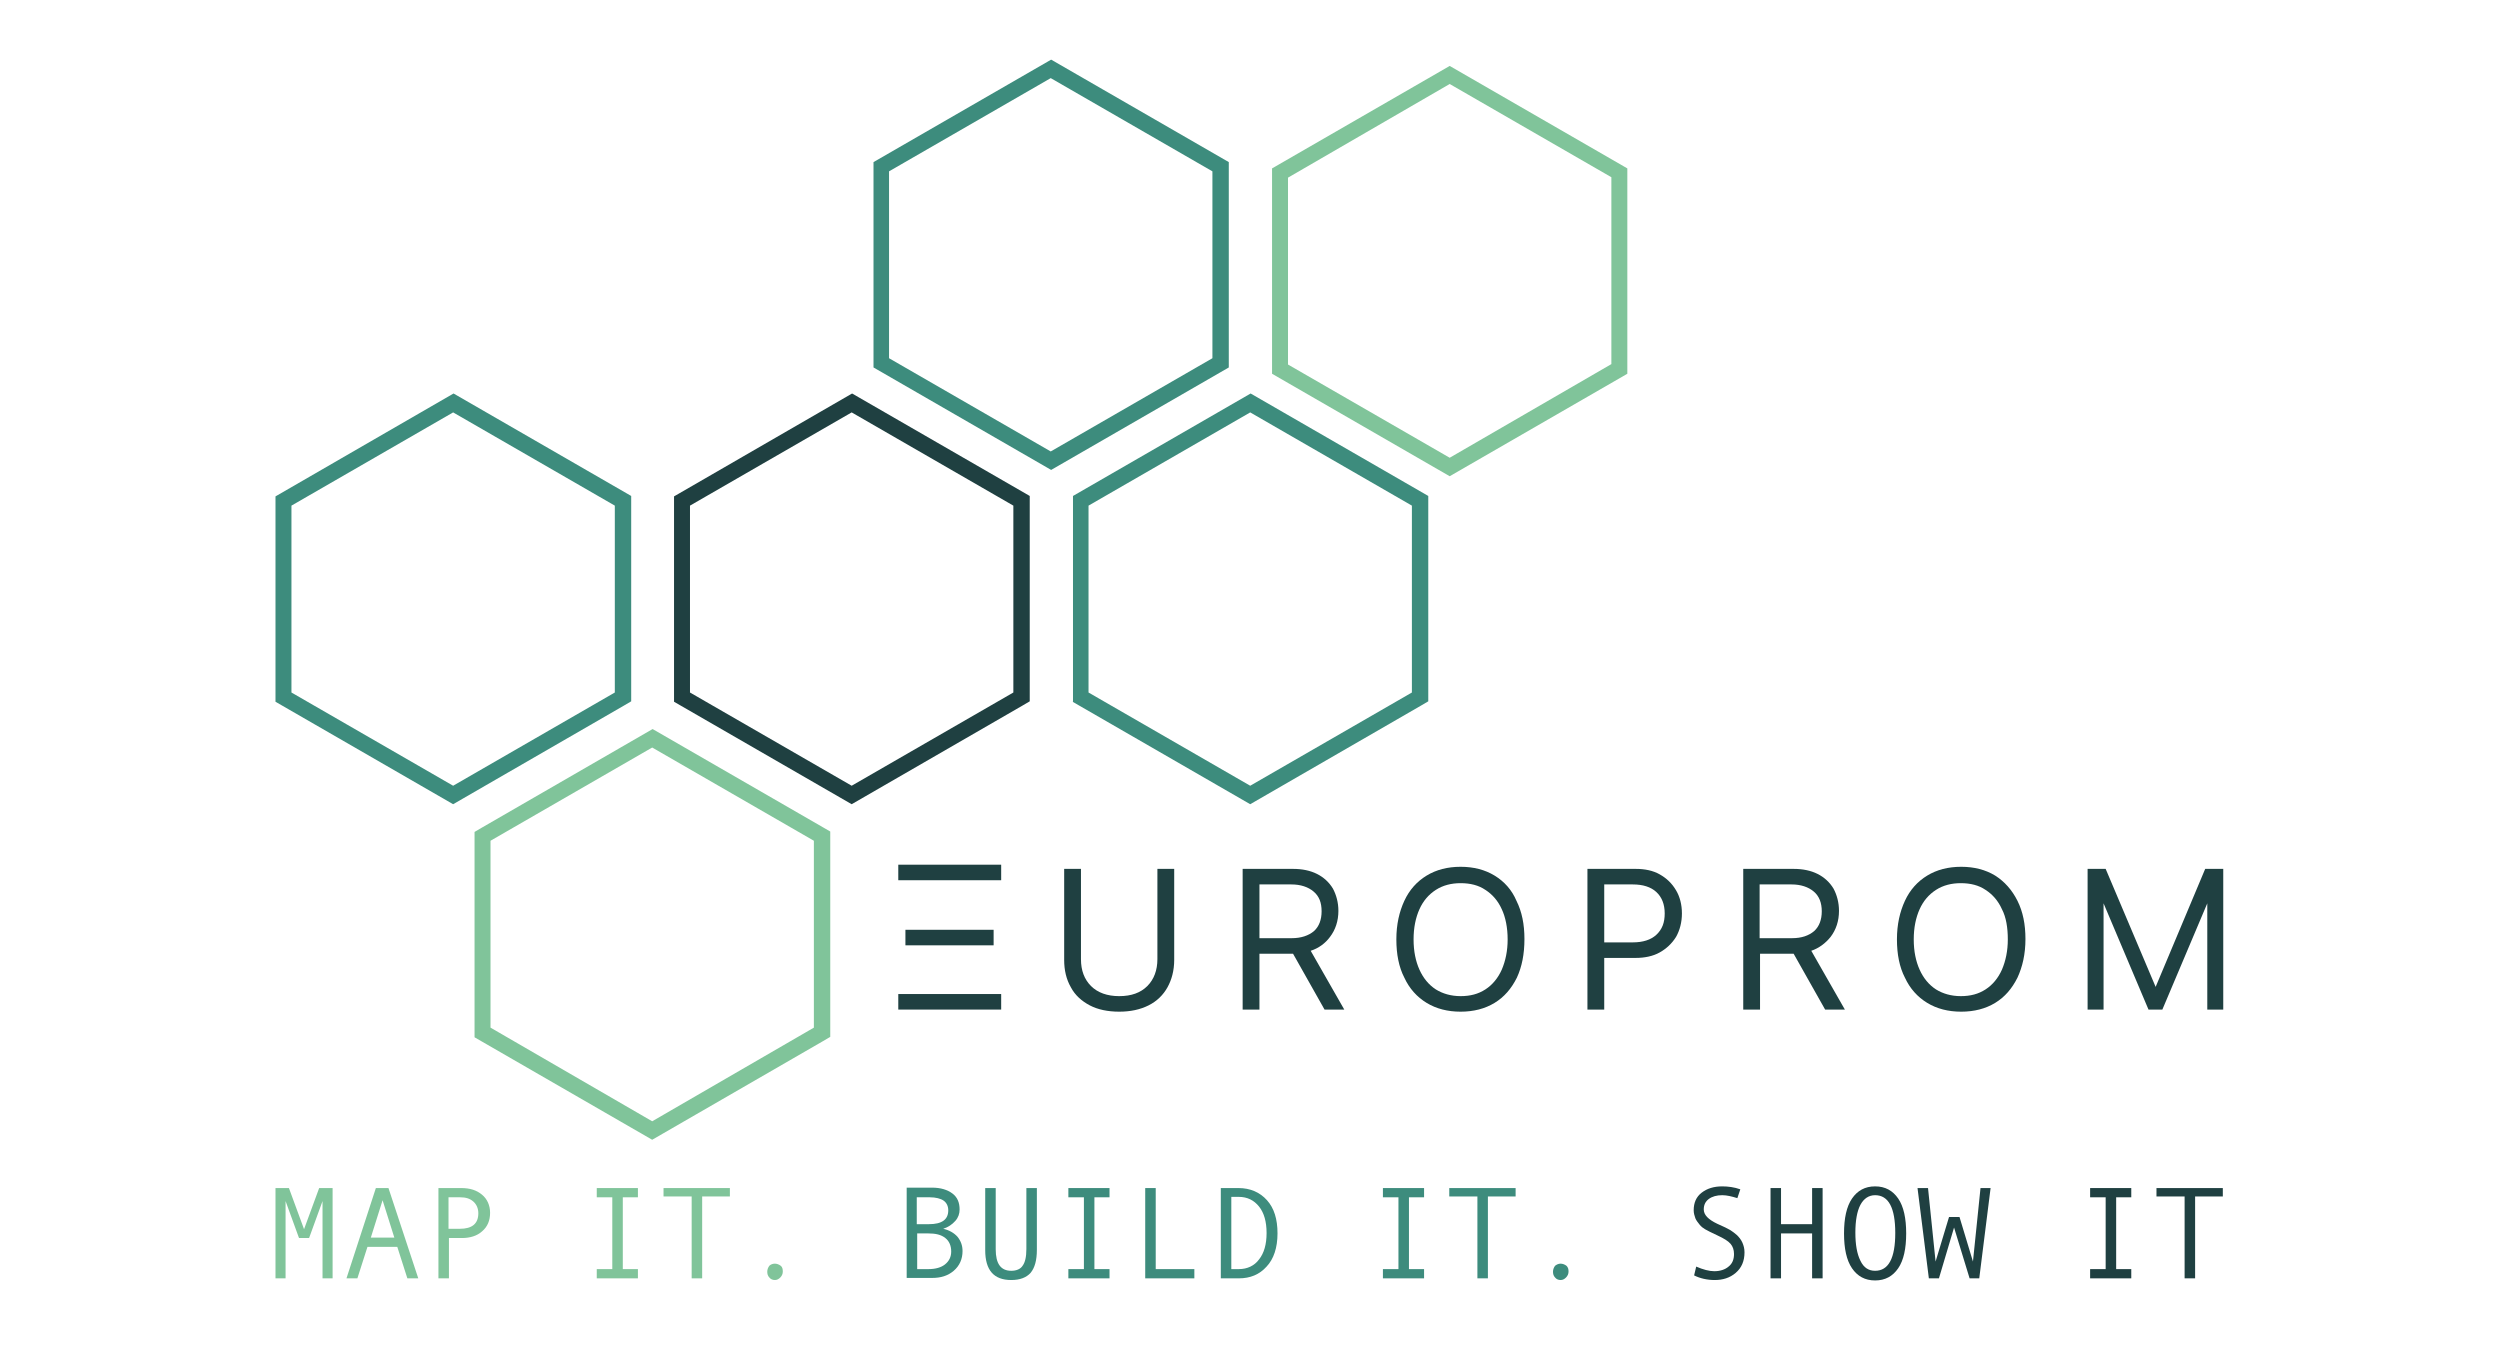
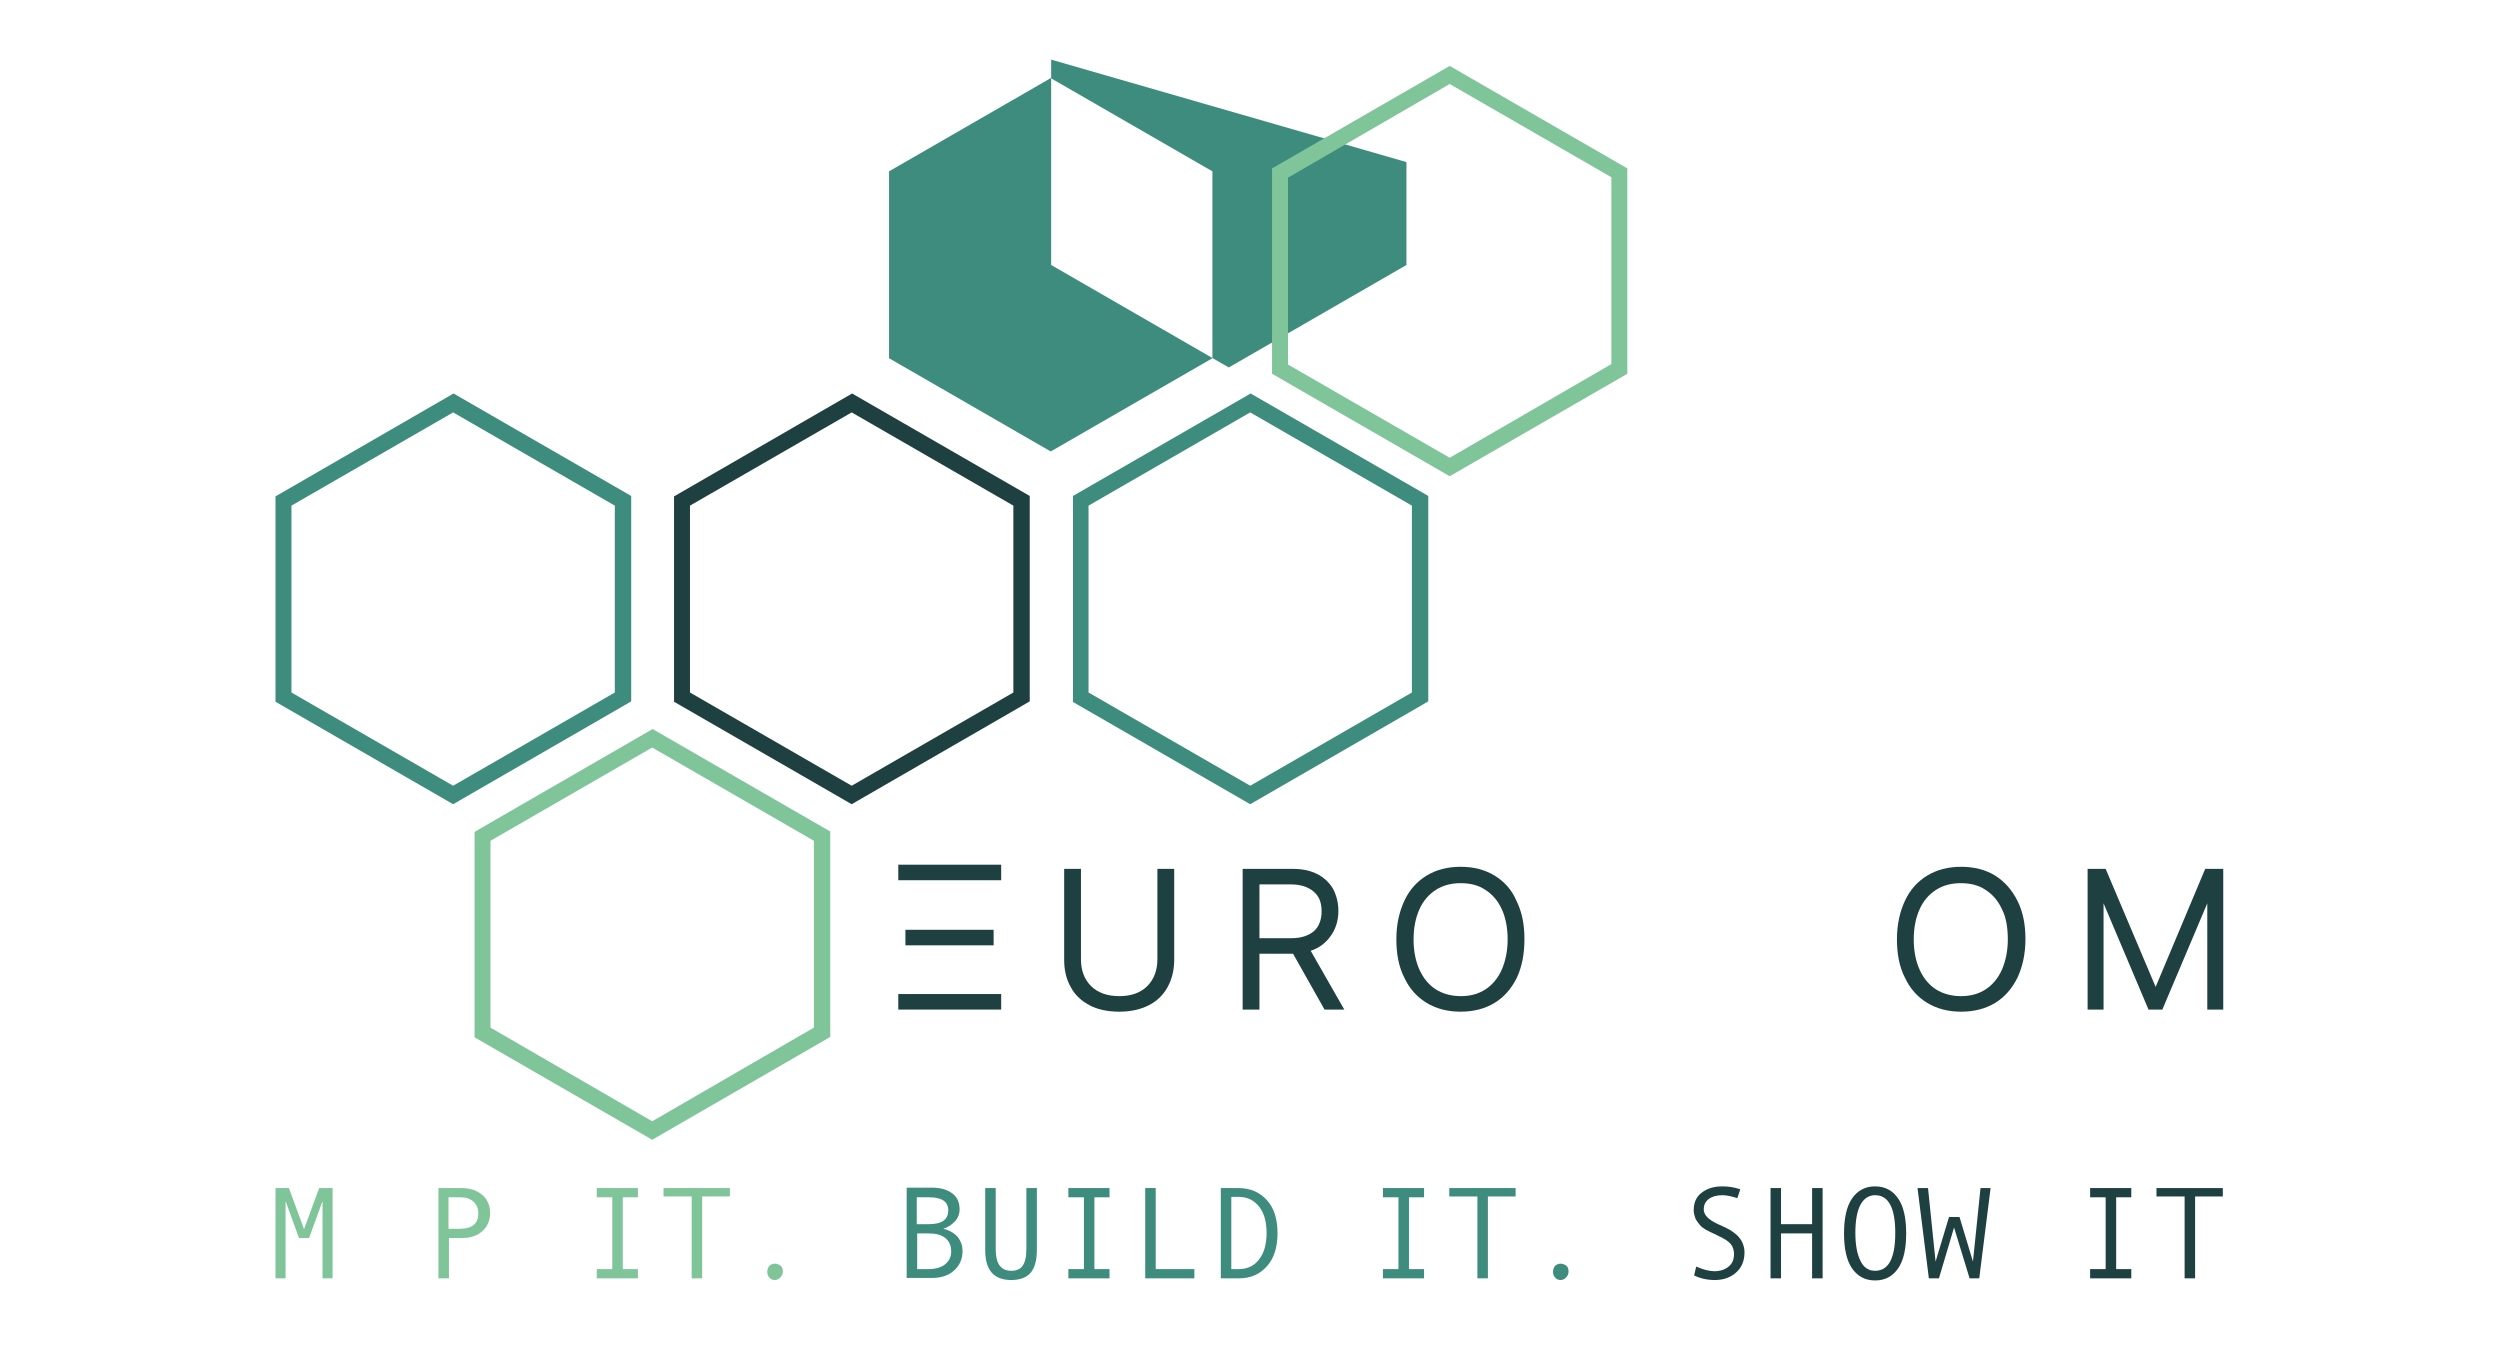
<svg xmlns="http://www.w3.org/2000/svg" version="1.1" id="Livello_1" x="0px" y="0px" viewBox="0 0 595.3 326" style="enable-background:new 0 0 595.3 326;" xml:space="preserve">
  <style type="text/css">
	.st0{fill:#1F4041;}
	.st1{fill:#3D8C7D;}
	.st2{fill:#80C49A;}
</style>
  <g>
    <g>
      <rect x="213.9" y="205.9" class="st0" width="24.5" height="3.7" />
      <rect x="215.6" y="221.4" class="st0" width="21" height="3.7" />
      <rect x="213.9" y="236.7" class="st0" width="24.5" height="3.7" />
      <path class="st0" d="M275.6,228.4c0,2.6-0.8,4.8-2.4,6.4c-1.6,1.6-3.8,2.4-6.7,2.4c-2.8,0-5.1-0.8-6.7-2.4    c-1.6-1.6-2.4-3.7-2.4-6.4v-21.5h-4v21.7c0,2.4,0.5,4.6,1.6,6.5c1,1.9,2.6,3.3,4.5,4.3c1.9,1,4.3,1.5,7,1.5c2.7,0,5-0.5,7-1.5    c2-1,3.5-2.5,4.5-4.3c1-1.8,1.6-4,1.6-6.5v-21.7h-4V228.4z" />
      <path class="st0" d="M307.6,223.4h-7.7v-12.8h7.6c2.2,0,4,0.6,5.3,1.7c1.3,1.1,1.9,2.6,1.9,4.7c0,2-0.6,3.6-1.8,4.7    C311.6,222.8,309.8,223.4,307.6,223.4 M316.7,223.1c1.3-1.7,2-3.8,2-6.2c0-2-0.5-3.8-1.3-5.3c-0.9-1.5-2.2-2.7-3.8-3.5    c-1.6-0.8-3.5-1.2-5.7-1.2h-12v33.5h4v-13.3h7.9c0,0,0,0,0.1,0l7.5,13.3h4.7l-8-14C314,225.8,315.6,224.6,316.7,223.1" />
      <path class="st0" d="M359,223.7c0,2.7-0.5,5.1-1.4,7.2c-0.9,2-2.2,3.6-3.9,4.7c-1.7,1.1-3.6,1.6-5.9,1.6c-2.3,0-4.3-0.6-5.9-1.6    c-1.7-1.1-3-2.7-3.9-4.7c-0.9-2-1.4-4.4-1.4-7.2c0-2.8,0.5-5.2,1.4-7.2c0.9-2,2.2-3.5,3.9-4.6c1.7-1.1,3.7-1.6,5.9-1.6    c2.3,0,4.3,0.5,5.9,1.6c1.7,1.1,3,2.6,3.9,4.6C358.5,218.4,359,220.9,359,223.7L359,223.7z M355.9,208.5c-2.3-1.4-5-2.1-8.1-2.1    c-3.1,0-5.8,0.7-8.1,2.1c-2.3,1.4-4.1,3.4-5.3,6c-1.2,2.6-1.9,5.6-1.9,9.2c0,3.5,0.6,6.6,1.9,9.1c1.2,2.6,3,4.6,5.3,6    c2.3,1.4,5,2.1,8.1,2.1c3.1,0,5.8-0.7,8.1-2.1c2.3-1.4,4-3.4,5.3-6c1.2-2.6,1.8-5.6,1.8-9.2c0-3.5-0.6-6.5-1.9-9.1    C360,211.9,358.2,209.9,355.9,208.5" />
-       <path class="st0" d="M396.4,217.5c0,2.2-0.6,3.8-2,5.1c-1.3,1.2-3.2,1.8-5.6,1.8H382v-13.8h6.8c2.4,0,4.3,0.6,5.6,1.8    C395.7,213.6,396.4,215.3,396.4,217.5L396.4,217.5z M395.2,208.2c-1.6-0.9-3.5-1.3-5.7-1.3H378v33.5h4v-12.3h7.5    c2.1,0,4.1-0.4,5.7-1.3c1.6-0.9,2.9-2.1,3.9-3.7c0.9-1.6,1.4-3.5,1.4-5.6c0-2.1-0.5-4-1.4-5.5    C398.1,210.3,396.8,209.1,395.2,208.2" />
-       <path class="st0" d="M426.7,223.4H419v-12.8h7.6c2.2,0,4,0.6,5.3,1.7c1.3,1.1,1.9,2.7,1.9,4.7c0,2-0.6,3.6-1.8,4.7    C430.7,222.8,429,223.4,426.7,223.4 M435.9,223.1c1.3-1.7,2-3.8,2-6.2c0-2-0.5-3.8-1.3-5.3c-0.9-1.5-2.2-2.7-3.8-3.5    c-1.6-0.8-3.5-1.2-5.7-1.2h-12v33.5h4v-13.3h7.9c0,0,0,0,0.1,0l7.5,13.3h4.7l-8-14C433.1,225.8,434.7,224.6,435.9,223.1" />
      <path class="st0" d="M478.1,223.7c0,2.7-0.5,5.1-1.4,7.2c-0.9,2-2.2,3.6-3.9,4.7c-1.7,1.1-3.6,1.6-5.9,1.6c-2.3,0-4.3-0.6-5.9-1.6    c-1.7-1.1-3-2.7-3.9-4.7c-0.9-2-1.4-4.4-1.4-7.2c0-2.8,0.5-5.2,1.4-7.2c0.9-2,2.2-3.5,3.9-4.6c1.7-1.1,3.7-1.6,5.9-1.6    c2.3,0,4.3,0.5,5.9,1.6c1.7,1.1,3,2.6,3.9,4.6C477.7,218.4,478.1,220.9,478.1,223.7L478.1,223.7z M475.1,208.5    c-2.3-1.4-5-2.1-8.1-2.1c-3.1,0-5.8,0.7-8.1,2.1c-2.3,1.4-4.1,3.4-5.3,6c-1.2,2.6-1.9,5.6-1.9,9.2c0,3.5,0.6,6.6,1.9,9.1    c1.2,2.6,3,4.6,5.3,6c2.3,1.4,5,2.1,8.1,2.1c3.1,0,5.8-0.7,8.1-2.1c2.3-1.4,4-3.4,5.3-6c1.2-2.6,1.9-5.6,1.9-9.2    c0-3.5-0.6-6.5-1.9-9.1C479.1,211.9,477.3,209.9,475.1,208.5" />
      <polygon class="st0" points="525.1,206.9 513.3,235 501.4,206.9 497.1,206.9 497.1,240.4 500.9,240.4 500.9,215.1 511.6,240.4     514.9,240.4 525.6,215.1 525.6,240.4 529.4,240.4 529.4,206.9   " />
    </g>
    <path class="st1" d="M69.4,164.9v-44.5l38.5-22.2l38.5,22.2v44.5l-38.5,22.2L69.4,164.9z M65.6,118.2v48.9l42.3,24.4l40.7-23.5   l1.7-1v-48.9l-42.3-24.4L65.6,118.2z" />
    <path class="st0" d="M241.3,164.9l-38.5,22.2l-38.5-22.2v-44.5l38.5-22.2l38.5,22.2V164.9z M160.5,118.2v48.9l42.3,24.4l40.7-23.5   l1.7-1v-48.9l-42.3-24.4L160.5,118.2z" />
-     <path class="st1" d="M211.7,85.3V40.8l38.5-22.2l38.5,22.2v44.5l-38.5,22.2L211.7,85.3z M250.3,14.2L208,38.6v48.9l42.3,24.4   l42.3-24.4V38.6L250.3,14.2z" />
+     <path class="st1" d="M211.7,85.3V40.8l38.5-22.2l38.5,22.2v44.5l-38.5,22.2L211.7,85.3z M250.3,14.2v48.9l42.3,24.4   l42.3-24.4V38.6L250.3,14.2z" />
    <path class="st1" d="M259.2,120.4l38.5-22.2l38.5,22.2v44.5l-38.5,22.2l-38.5-22.2V120.4z M255.4,167.1l42.3,24.4l40.7-23.5l1.7-1   v-48.9l-42.3-24.4l-42.3,24.4V167.1z" />
    <path class="st2" d="M306.7,42.3L345.2,20l38.5,22.2v44.5L345.2,109l-38.5-22.2V42.3z M387.5,89V40.1l-42.3-24.4l-42.3,24.4V89   l42.3,24.4L387.5,89z" />
    <path class="st2" d="M116.8,244.7v-44.5l38.5-22.2l38.5,22.2v44.5L155.3,267L116.8,244.7z M114.7,197.1l-1.7,1v48.9l42.3,24.4   l40.7-23.5l1.7-1v-48.9l-42.3-24.4L114.7,197.1z" />
  </g>
  <g>
    <path class="st2" d="M79.2,304.4h-2.4V286l-3.2,8.8h-2.4L68,286v18.4h-2.4v-21.5h3.2l3.6,9.8l3.6-9.8h3.2V304.4z" />
-     <path class="st2" d="M99.6,304.4h-2.6l-2.4-7.5h-7.1l-2.4,7.5h-2.6l7-21.5h3L99.6,304.4z M93.9,294.7l-2.8-8.9l-2.8,8.9H93.9z" />
    <path class="st2" d="M104.3,282.9h5.5c2.1,0,3.7,0.5,5,1.6c1.2,1,1.9,2.5,1.9,4.3c0,1.8-0.6,3.3-1.9,4.4c-1.2,1.1-2.9,1.6-4.8,1.6   h-3.1v9.6h-2.5V282.9z M106.8,292.6h2.7c2.9,0,4.4-1.2,4.4-3.7c0-1.1-0.4-2.1-1.2-2.8c-0.8-0.7-1.8-1-3.1-1h-2.8V292.6z" />
    <path class="st2" d="M151.9,304.4h-9.8v-2.2h3.7v-17.1h-3.7v-2.2h9.8v2.2h-3.6v17.1h3.6V304.4z" />
    <path class="st2" d="M173.8,284.9h-6.6v19.5h-2.5v-19.5H158v-2h15.8V284.9z" />
    <path class="st2" d="M184.5,300.9c0.5,0,1,0.2,1.4,0.5s0.5,0.8,0.5,1.4c0,0.5-0.2,1-0.6,1.4c-0.4,0.4-0.8,0.6-1.3,0.6   c-0.5,0-1-0.2-1.3-0.6c-0.4-0.4-0.5-0.9-0.5-1.4s0.2-1,0.5-1.4C183.5,301.1,184,300.9,184.5,300.9z" />
    <path class="st1" d="M224.6,292.6c1.4,0.3,2.6,1,3.4,1.9c0.8,1,1.2,2.1,1.2,3.4c0,1.9-0.7,3.5-2.1,4.7c-1.4,1.2-3.1,1.7-5.1,1.7   h-6.1v-21.5h6c2.1,0,3.7,0.5,4.9,1.4c1.2,0.9,1.7,2.2,1.7,3.8c0,1-0.3,1.9-1,2.7C226.7,291.6,225.8,292.2,224.6,292.6L224.6,292.6z    M218.3,291.5h2.9c3.1,0,4.6-1.1,4.6-3.3c0-1-0.4-1.8-1.1-2.3c-0.7-0.5-1.9-0.8-3.3-0.8h-3.1V291.5z M218.3,302.2h2.8   c1.7,0,3-0.4,3.9-1.1c1-0.8,1.5-1.8,1.5-3.1c0-1.4-0.5-2.5-1.4-3.2c-1-0.8-2.3-1.1-4.1-1.1h-2.6V302.2z" />
    <path class="st1" d="M246.9,297.6c0,2.5-0.5,4.3-1.5,5.5c-1,1.1-2.5,1.7-4.6,1.7c-4.2,0-6.2-2.4-6.2-7.1v-14.8h2.5v14.6   c0,3.4,1.2,5.1,3.7,5.1c1.2,0,2.2-0.4,2.7-1.2c0.6-0.8,0.9-2.1,0.9-4v-14.5h2.5V297.6z" />
    <path class="st1" d="M264.2,304.4h-9.8v-2.2h3.7v-17.1h-3.7v-2.2h9.8v2.2h-3.6v17.1h3.6V304.4z" />
    <path class="st1" d="M284.4,304.4h-11.7v-21.5h2.5v19.3h9.2V304.4z" />
    <path class="st1" d="M290.7,282.9h4.2c2.8,0,5.1,1,6.8,2.9c1.7,1.9,2.5,4.5,2.5,7.9c0,3.4-0.9,6.1-2.6,7.9   c-1.7,1.9-3.9,2.8-6.6,2.8h-4.3V282.9z M293.2,302.2h1.8c2,0,3.7-0.8,4.8-2.3c1.2-1.5,1.8-3.6,1.8-6.3c0-2.7-0.6-4.8-1.8-6.3   c-1.2-1.5-2.8-2.3-4.8-2.3h-1.8V302.2z" />
    <path class="st1" d="M339.1,304.4h-9.8v-2.2h3.7v-17.1h-3.7v-2.2h9.8v2.2h-3.6v17.1h3.6V304.4z" />
    <path class="st1" d="M360.9,284.9h-6.6v19.5h-2.5v-19.5h-6.7v-2h15.8V284.9z" />
    <path class="st1" d="M371.6,300.9c0.5,0,1,0.2,1.4,0.5c0.4,0.4,0.5,0.8,0.5,1.4c0,0.5-0.2,1-0.6,1.4c-0.4,0.4-0.8,0.6-1.3,0.6   c-0.5,0-1-0.2-1.3-0.6c-0.4-0.4-0.5-0.9-0.5-1.4s0.2-1,0.5-1.4C370.7,301.1,371.1,300.9,371.6,300.9z" />
    <path class="st0" d="M413.7,285.3c-1.3-0.4-2.5-0.7-3.6-0.7c-1.3,0-2.4,0.3-3.2,0.9c-0.8,0.6-1.2,1.4-1.2,2.5   c0,1.3,1.1,2.4,3.2,3.4c1.6,0.7,2.6,1.2,3.1,1.5c0.5,0.3,1,0.7,1.6,1.2c0.5,0.5,1,1.1,1.3,1.8c0.3,0.7,0.5,1.4,0.5,2.3   c0,2.1-0.7,3.7-2.1,4.9c-1.4,1.2-3.1,1.7-5,1.7c-1.8,0-3.5-0.4-4.9-1.1l0.5-2.1c1.6,0.7,3.1,1.1,4.3,1.1c1.4,0,2.6-0.4,3.4-1.1   c0.9-0.7,1.3-1.7,1.3-3c0-1-0.3-1.8-0.8-2.4c-0.6-0.7-1.6-1.3-3.1-2c-1.5-0.7-2.5-1.2-3-1.5c-0.5-0.3-0.9-0.6-1.3-1.1   c-0.4-0.5-0.8-1-1-1.5c-0.2-0.6-0.4-1.2-0.4-1.9c0-1.8,0.6-3.2,1.9-4.2c1.3-1,2.9-1.5,4.9-1.5c1.4,0,2.9,0.2,4.3,0.7L413.7,285.3z" />
    <path class="st0" d="M434,304.4h-2.5v-10.7h-7.4v10.7h-2.5v-21.5h2.5v8.6h7.4v-8.6h2.5V304.4z" />
    <path class="st0" d="M446.5,282.5c2.4,0,4.2,1,5.5,2.9c1.3,1.9,1.9,4.7,1.9,8.3c0,3.6-0.6,6.4-1.9,8.3c-1.3,1.9-3.1,2.9-5.5,2.9   c-2.4,0-4.2-1-5.5-2.9c-1.3-1.9-1.9-4.7-1.9-8.3c0-3.6,0.6-6.4,1.9-8.3C442.3,283.5,444.1,282.5,446.5,282.5z M446.5,302.6   c3.2,0,4.8-3,4.8-9c0-6-1.6-9-4.8-9c-1.5,0-2.7,0.8-3.5,2.3c-0.8,1.5-1.2,3.8-1.2,6.6c0,2.9,0.4,5.1,1.2,6.7   C443.8,301.9,445,302.6,446.5,302.6z" />
    <path class="st0" d="M474,282.9l-2.7,21.5h-2.3l-3.7-12.1l-3.6,12.1h-2.4l-2.7-21.5h2.5l1.8,17.5l3.2-10.6h2.5l3.2,10.6l1.8-17.5   H474z" />
    <path class="st0" d="M507.5,304.4h-9.8v-2.2h3.7v-17.1h-3.7v-2.2h9.8v2.2h-3.6v17.1h3.6V304.4z" />
    <path class="st0" d="M529.3,284.9h-6.6v19.5h-2.5v-19.5h-6.7v-2h15.8V284.9z" />
  </g>
</svg>